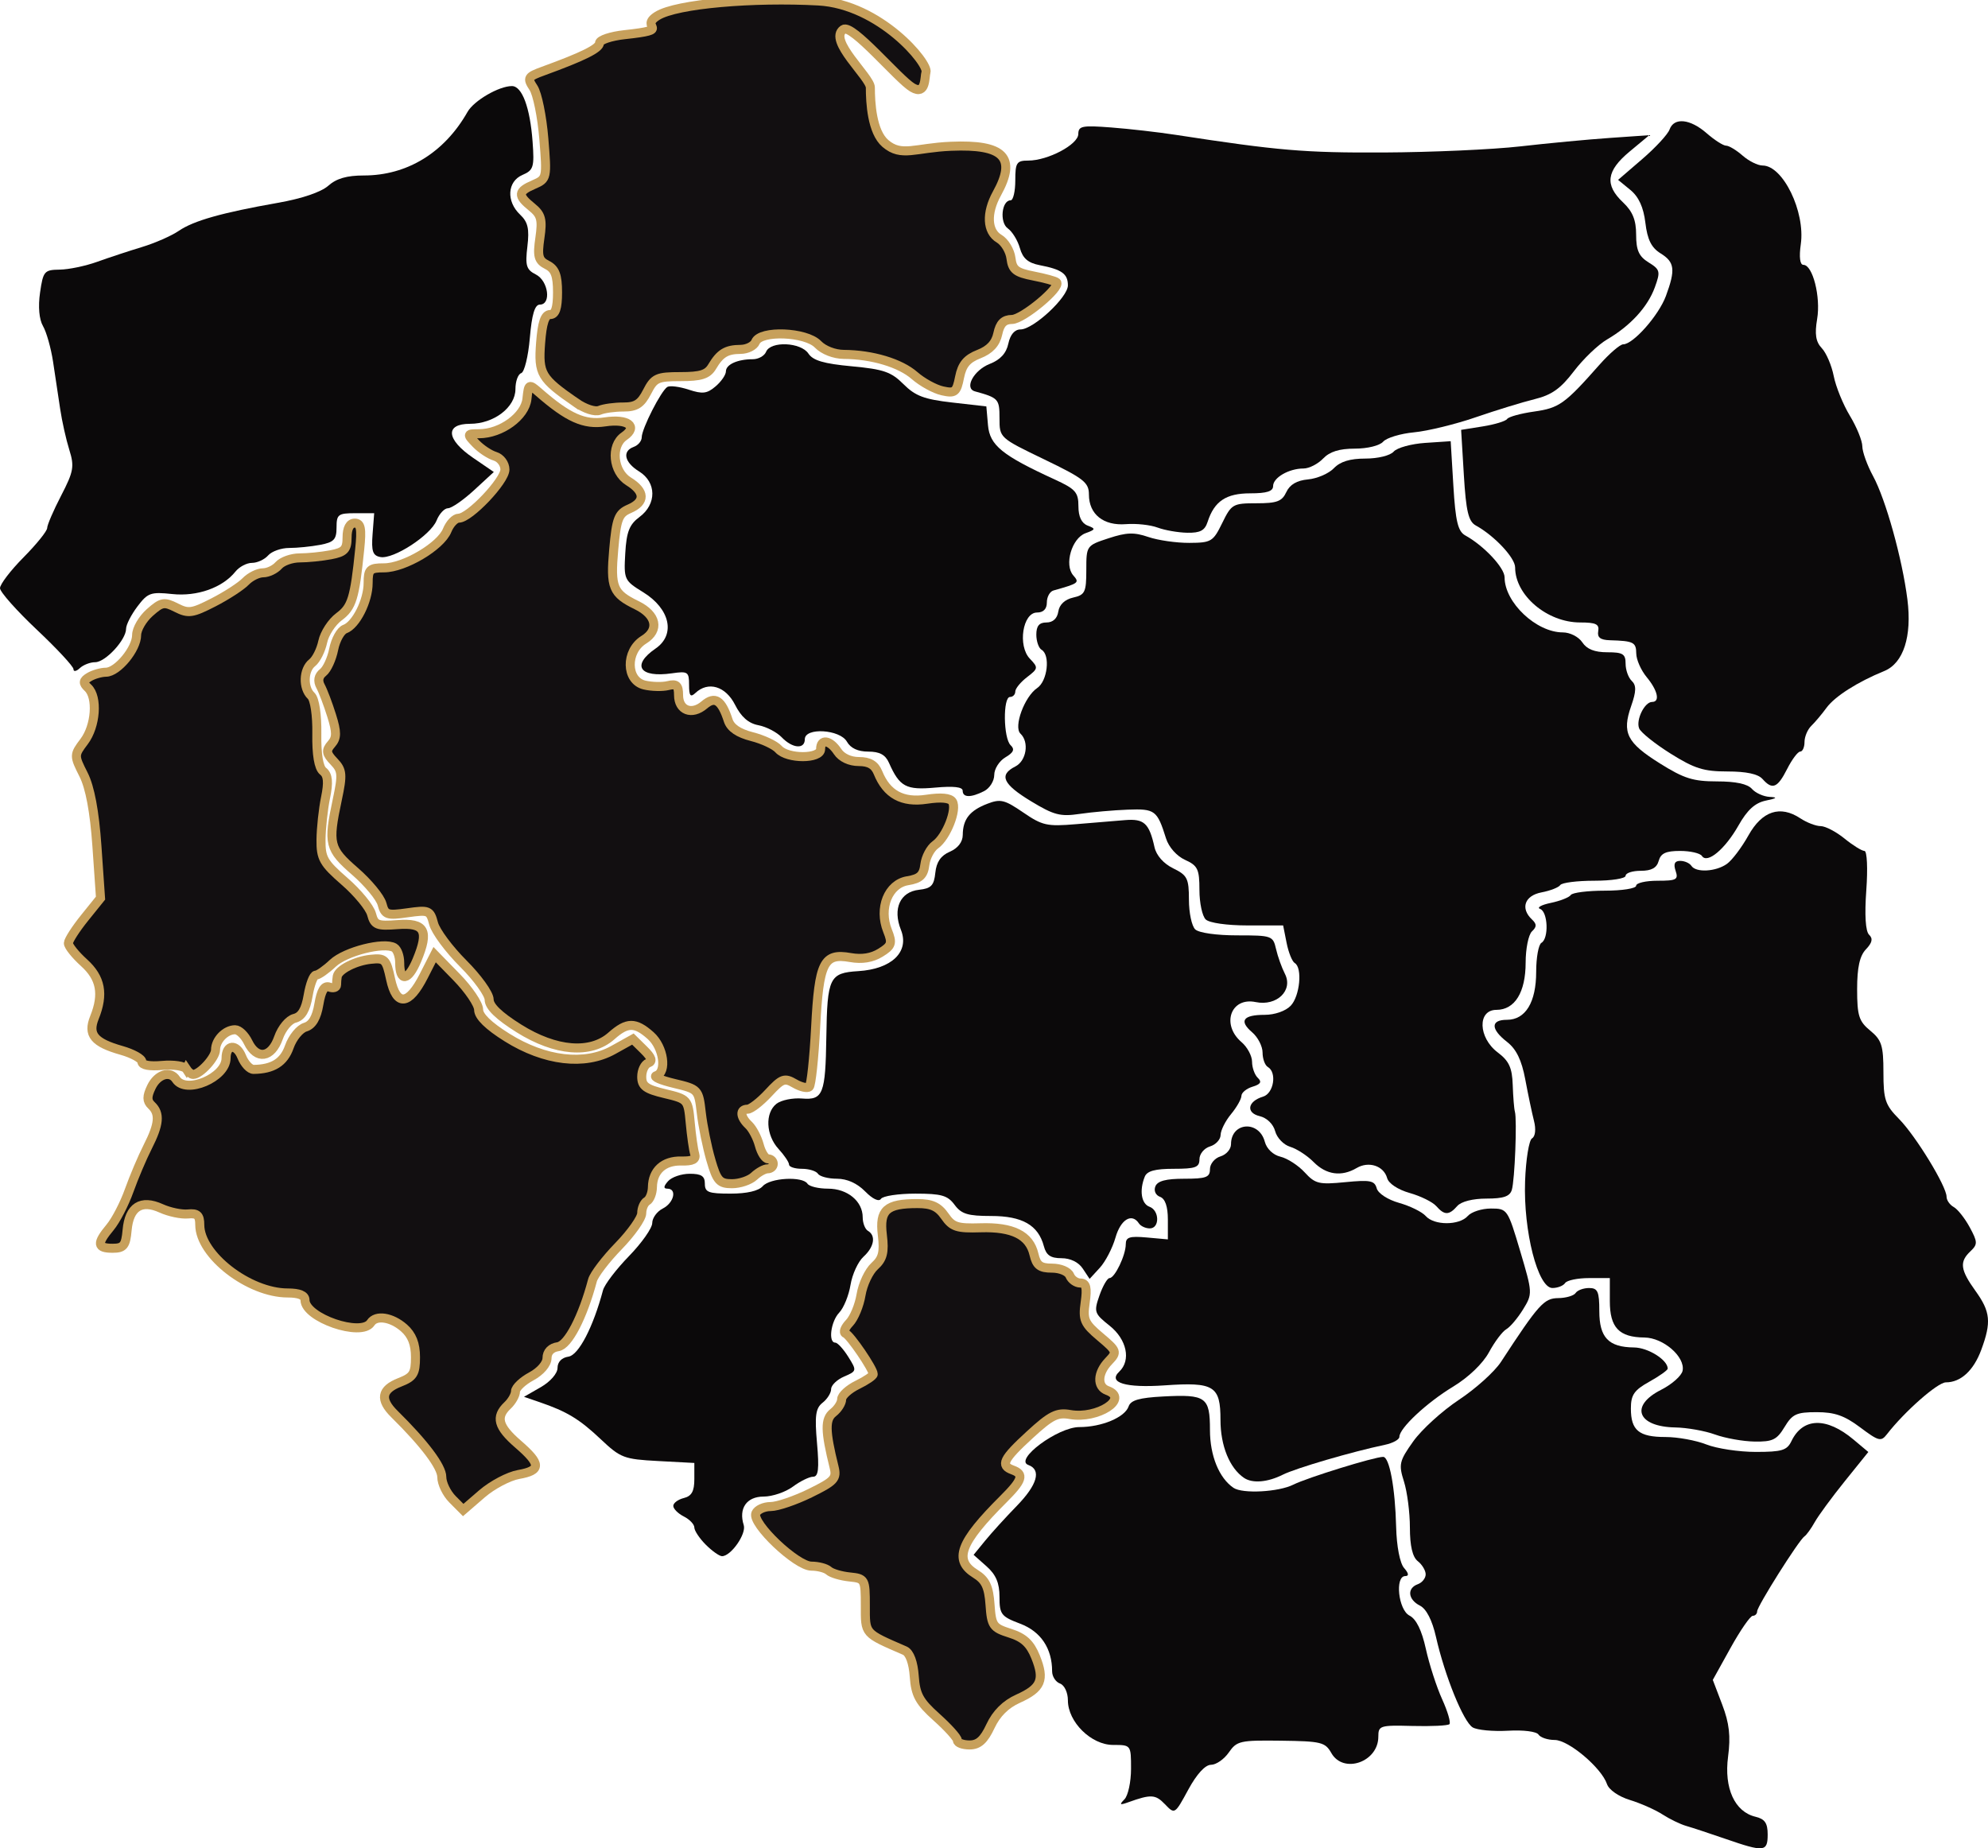
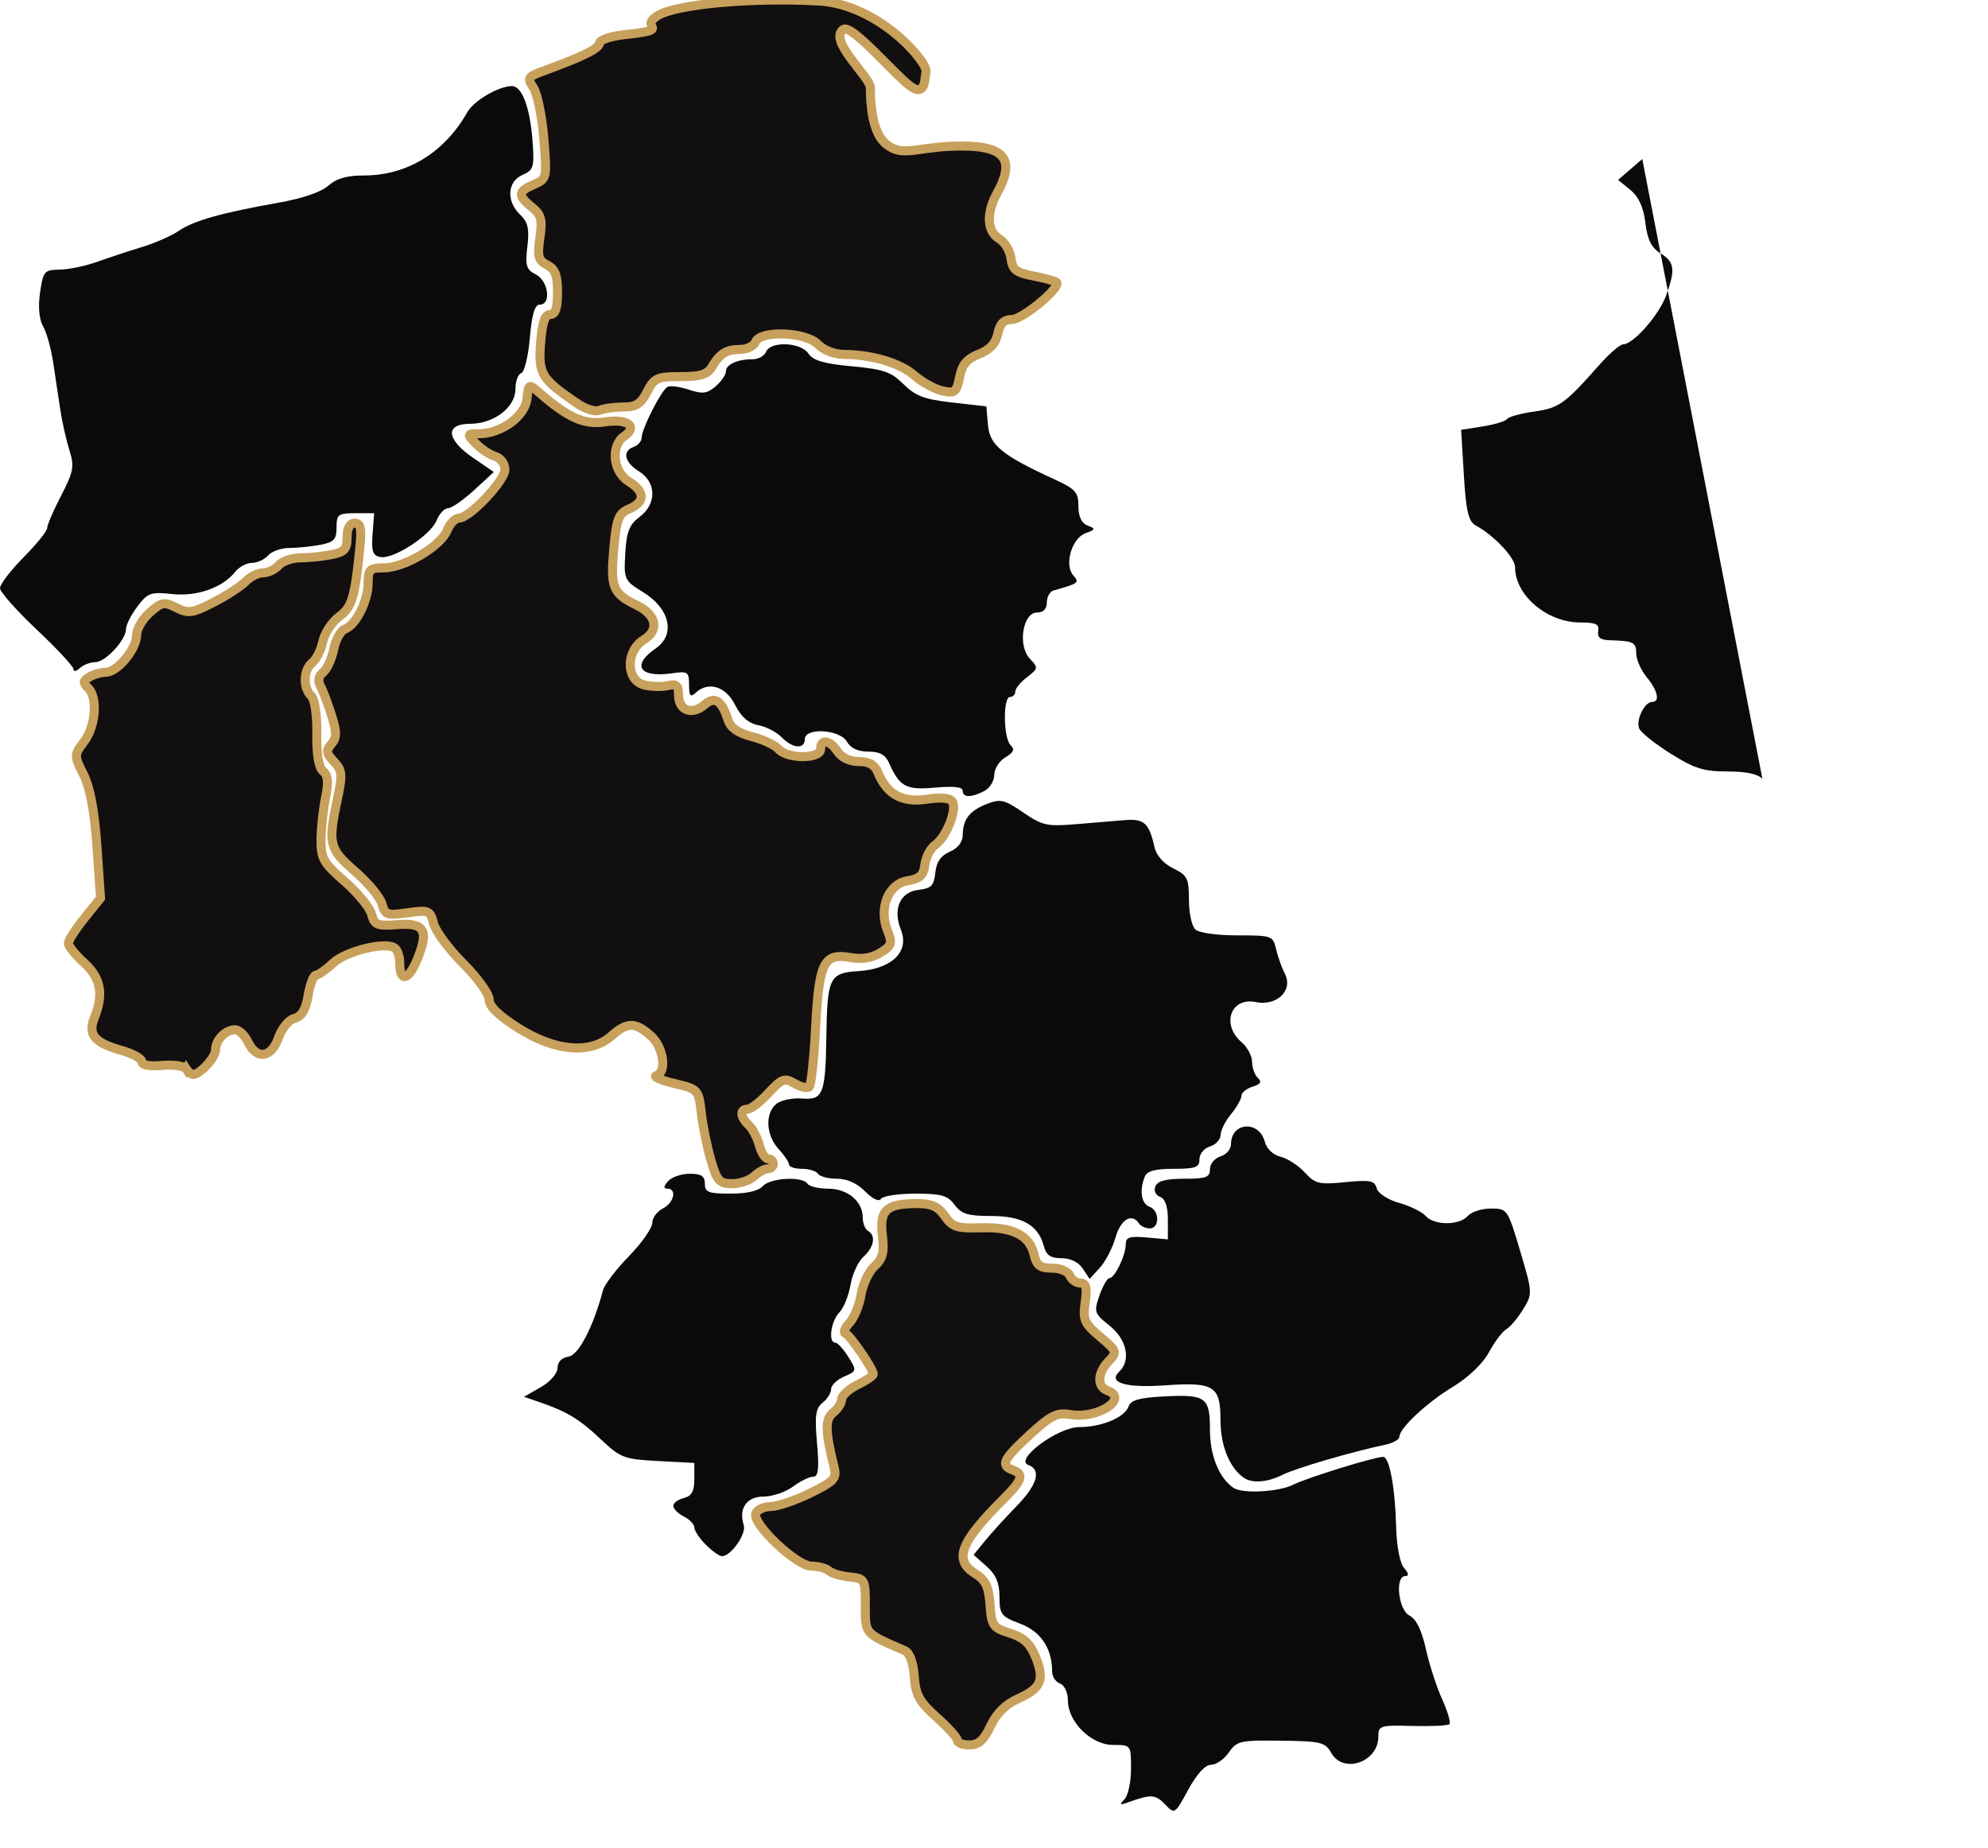
<svg xmlns="http://www.w3.org/2000/svg" xmlns:ns1="http://sodipodi.sourceforge.net/DTD/sodipodi-0.dtd" xmlns:ns2="http://www.inkscape.org/namespaces/inkscape" version="1.0" width="484" height="450" id="svg2" ns1:version="0.32" ns2:version="1.4.2 (f4327f4, 2025-05-13)" ns1:docname="POL_location_map.svg">
  <ns1:namedview ns2:window-height="1369" ns2:window-width="2560" ns2:pageshadow="2" ns2:pageopacity="0.0" borderopacity="1.0" bordercolor="#666666" pagecolor="#262626" id="base" ns2:zoom="2.2786249" ns2:cx="224.47749" ns2:cy="216.57799" ns2:window-x="-8" ns2:window-y="-8" ns2:current-layer="svg2" ns2:showpageshadow="2" ns2:pagecheckerboard="0" ns2:deskcolor="#d1d1d1" ns2:window-maximized="1" />
  <defs id="defs5" />
-   <path d="m 420.11,447.713 c -3.875,-1.34 -8.198,-2.765 -9.607,-3.167 -1.409,-0.402 -4.003,-1.661 -5.764,-2.798 -1.761,-1.137 -5.336,-2.72 -7.945,-3.518 -2.721,-0.833 -5.087,-2.476 -5.551,-3.856 -1.333,-3.966 -9.367,-10.748 -12.731,-10.748 -1.696,0 -3.471,-0.591 -3.943,-1.312 -0.493,-0.753 -3.663,-1.153 -7.441,-0.939 -3.62,0.205 -7.48,-0.157 -8.577,-0.804 -2.252,-1.328 -6.785,-12.496 -8.95,-22.048 -0.917,-4.048 -2.334,-6.812 -3.895,-7.6 -2.929,-1.48 -3.211,-4.248 -0.531,-5.219 1.057,-0.383 1.921,-1.463 1.921,-2.4 0,-0.937 -0.865,-2.381 -1.921,-3.209 -1.283,-1.005 -1.921,-3.721 -1.921,-8.17 0,-3.666 -0.651,-8.717 -1.447,-11.225 -1.328,-4.184 -1.142,-4.99 2.265,-9.777 2.041,-2.869 7.046,-7.425 11.122,-10.122 4.076,-2.698 8.677,-6.844 10.225,-9.214 9.182,-14.058 10.479,-15.503 13.947,-15.542 1.896,-0.021 3.803,-0.582 4.239,-1.247 0.435,-0.665 1.911,-1.209 3.278,-1.209 2.104,0 2.486,0.863 2.486,5.61 0,6.452 2.24,8.801 8.448,8.862 3.425,0.033 8.204,3.035 8.204,5.153 0,0.381 -2.018,1.816 -4.483,3.189 -3.698,2.06 -4.483,3.203 -4.483,6.528 0,5.322 1.958,6.933 8.426,6.933 2.943,0 7.421,0.816 9.95,1.814 2.529,0.998 7.939,1.814 12.022,1.814 6.372,0 7.602,-0.371 8.688,-2.622 2.781,-5.767 8.53,-5.913 15.118,-0.384 l 3.606,3.026 -5.722,7.102 c -3.147,3.906 -6.441,8.391 -7.321,9.966 -0.879,1.575 -2.006,3.136 -2.503,3.469 -1.362,0.911 -11.522,17.014 -11.522,18.262 0,0.597 -0.482,1.086 -1.072,1.086 -0.589,0 -3.019,3.511 -5.399,7.802 l -4.327,7.803 2.298,6.032 c 1.724,4.527 2.079,7.685 1.421,12.655 -1.014,7.664 1.613,13.43 6.666,14.627 2.28,0.54 2.974,1.547 2.974,4.309 0,4.253 -0.841,4.342 -10.248,1.089 z" style="fill:#0b090a;fill-opacity:1" id="path1364" />
  <path d="m 283.621,439.273 c -2.311,-2.411 -3.389,-2.47 -8.898,-0.492 -2.107,0.756 -2.277,0.63 -0.961,-0.709 0.881,-0.896 1.601,-4.241 1.601,-7.433 0,-5.798 -0.004,-5.804 -4.369,-5.804 -5.323,0 -11.002,-5.598 -11.002,-10.846 0,-1.912 -0.843,-3.711 -1.921,-4.101 -1.057,-0.383 -1.921,-1.72 -1.921,-2.972 0,-5.59 -2.757,-9.703 -7.775,-11.599 -4.633,-1.75 -5.035,-2.271 -5.035,-6.537 0,-3.362 -0.866,-5.404 -3.153,-7.432 l -3.153,-2.796 2.833,-3.471 c 1.558,-1.909 4.995,-5.687 7.636,-8.396 5.066,-5.194 6.102,-8.835 2.848,-10.014 -3.521,-1.275 7.184,-9.224 12.423,-9.224 5.445,0 11.087,-2.366 12.002,-5.034 0.52,-1.515 2.596,-2.112 8.424,-2.418 10.415,-0.548 11.378,0.142 11.378,8.16 0,6.253 2.219,11.704 5.735,14.087 2.203,1.493 10.963,1.025 14.563,-0.778 3.398,-1.702 19.756,-6.762 21.861,-6.762 1.538,0 2.933,7.516 3.17,17.075 0.116,4.69 0.915,8.822 1.93,9.976 1.136,1.292 1.237,1.97 0.294,1.97 -2.577,0 -1.692,8.251 1.032,9.627 1.631,0.824 2.982,3.574 3.976,8.096 0.828,3.766 2.613,9.287 3.967,12.267 1.353,2.981 2.151,5.711 1.773,6.069 -0.378,0.357 -4.428,0.552 -8.999,0.433 -7.93,-0.206 -8.311,-0.086 -8.311,2.62 0,6.176 -8.514,9.133 -11.44,3.972 -1.498,-2.642 -2.455,-2.877 -12.252,-3.003 -9.98,-0.128 -10.755,0.046 -12.712,2.866 -1.146,1.652 -3.097,3.003 -4.335,3.003 -1.41,0 -3.477,2.26 -5.533,6.049 -3.275,6.035 -3.288,6.043 -5.675,3.553 z" style="fill:#0b090a;fill-opacity:1" id="path1340" />
  <path d="m 233.091,423.727 c 0,-0.609 -2.278,-3.145 -5.062,-5.635 -4.214,-3.77 -5.126,-5.437 -5.444,-9.954 -0.237,-3.367 -1.111,-5.743 -2.303,-6.262 -9.921,-4.314 -9.607,-3.955 -9.607,-10.963 0,-6.425 -0.095,-6.597 -3.843,-6.982 -2.114,-0.217 -4.39,-0.898 -5.06,-1.512 -0.669,-0.614 -2.57,-1.116 -4.224,-1.116 -3.625,0 -14.542,-10.368 -13.533,-12.851 0.371,-0.912 2.001,-1.659 3.622,-1.659 1.621,0 5.929,-1.461 9.574,-3.246 5.921,-2.9 6.545,-3.576 5.857,-6.348 -2.192,-8.831 -2.238,-11.69 -0.212,-13.277 1.13,-0.885 2.054,-2.345 2.054,-3.244 0,-0.899 1.729,-2.479 3.843,-3.511 2.114,-1.032 3.843,-2.206 3.843,-2.609 0,-1.247 -5.591,-9.458 -6.749,-9.911 -0.601,-0.235 -0.169,-1.392 0.961,-2.571 1.13,-1.179 2.4,-4.251 2.822,-6.828 0.422,-2.576 1.904,-5.716 3.293,-6.976 2.005,-1.818 2.395,-3.385 1.893,-7.592 -0.73,-6.113 0.989,-7.65 8.554,-7.65 3.437,0 5.051,0.74 6.654,3.049 1.848,2.662 2.953,3.023 8.712,2.845 7.797,-0.241 11.906,1.805 12.991,6.466 0.629,2.703 1.487,3.36 4.386,3.36 2.022,0 3.928,0.796 4.341,1.814 0.406,0.998 1.565,1.814 2.577,1.814 1.4,0 1.679,1.13 1.168,4.725 -0.598,4.212 -0.204,5.119 3.63,8.353 4.127,3.481 4.211,3.722 2.074,5.951 -2.736,2.854 -2.88,6.204 -0.306,7.137 5.423,1.964 -2.419,7.018 -9.07,5.845 -3.166,-0.558 -4.673,0.199 -9.824,4.931 -6.486,5.959 -7.217,7.465 -4.163,8.571 2.84,1.029 2.383,2.476 -2.242,7.088 -10.629,10.599 -12.216,14.854 -6.791,18.209 2.442,1.51 3.222,3.168 3.523,7.484 0.358,5.138 0.714,5.648 4.858,6.959 3.353,1.061 4.915,2.512 6.24,5.8 2.241,5.558 1.379,7.601 -4.283,10.15 -3.006,1.353 -5.265,3.597 -6.691,6.649 -1.597,3.417 -2.916,4.606 -5.109,4.606 -1.626,0 -2.956,-0.498 -2.956,-1.107 z" style="fill:#120f11;fill-opacity:1;stroke-width:2.2;stroke-dasharray:none;stroke:#c7a05b;stroke-opacity:1" id="path1338" />
  <path d="m 171.829,376.085 c -1.532,-1.539 -2.785,-3.425 -2.785,-4.19 0,-0.765 -1.153,-1.973 -2.562,-2.685 -1.409,-0.712 -2.562,-1.87 -2.562,-2.574 0,-0.704 1.153,-1.564 2.562,-1.912 1.903,-0.47 2.562,-1.649 2.562,-4.587 v -3.955 l -8.831,-0.471 c -8.315,-0.444 -9.131,-0.754 -13.949,-5.302 -5.21,-4.918 -8.22,-6.741 -14.928,-9.042 l -3.763,-1.291 4.083,-2.344 c 2.34,-1.343 4.083,-3.348 4.083,-4.696 0,-1.451 1.019,-2.5 2.659,-2.739 2.472,-0.359 6.019,-7.178 8.411,-16.17 0.363,-1.365 3.209,-5.103 6.324,-8.305 3.115,-3.202 5.663,-6.827 5.663,-8.056 0,-1.228 1.153,-2.816 2.562,-3.527 2.728,-1.378 3.532,-4.837 1.124,-4.837 -0.993,0 -0.945,-0.561 0.157,-1.814 0.877,-0.998 3.253,-1.814 5.281,-1.814 2.832,0 3.686,0.56 3.686,2.418 0,2.088 0.854,2.418 6.248,2.418 3.991,0 6.824,-0.655 7.843,-1.814 1.788,-2.034 9.666,-2.471 10.888,-0.605 0.435,0.665 2.686,1.209 5.001,1.209 4.739,0 8.449,3.064 8.449,6.977 0,1.405 0.576,2.89 1.281,3.301 1.995,1.164 1.514,3.927 -1.099,6.301 -1.309,1.19 -2.726,4.271 -3.148,6.848 -0.422,2.576 -1.657,5.612 -2.744,6.746 -2.048,2.137 -2.736,7.312 -0.971,7.312 0.553,0 1.976,1.553 3.164,3.45 2.112,3.375 2.09,3.48 -1.005,4.811 -1.74,0.748 -3.164,2.122 -3.164,3.052 0,0.93 -0.937,2.426 -2.083,3.323 -1.695,1.328 -1.947,3.157 -1.355,9.822 0.558,6.286 0.338,8.19 -0.947,8.19 -0.921,0 -3.14,1.088 -4.931,2.418 -1.791,1.33 -5.001,2.418 -7.132,2.418 -4.127,0 -6.124,2.876 -4.829,6.953 0.678,2.135 -3.114,7.558 -5.285,7.558 -0.645,0 -2.426,-1.259 -3.958,-2.799 z" style="fill:#0b090a;fill-opacity:1;stroke:none;stroke-opacity:1;stroke-width:1.9;stroke-dasharray:none" id="path1336" />
-   <path d="m 110.166,365.024 c -1.434,-1.441 -2.607,-3.879 -2.607,-5.419 0,-2.511 -4.214,-8.116 -11.509,-15.311 -3.613,-3.563 -3.219,-5.981 1.262,-7.733 3.326,-1.301 3.843,-2.127 3.843,-6.146 0,-3.219 -0.86,-5.399 -2.803,-7.109 -3.002,-2.64 -6.793,-3.229 -8.085,-1.256 -2.307,3.524 -16.012,-1.204 -16.012,-5.524 0,-1.151 -1.411,-1.732 -4.212,-1.732 -9.443,0 -21.407,-9.272 -21.407,-16.59 0,-2.317 -0.603,-2.871 -2.882,-2.647 -1.585,0.156 -4.512,-0.455 -6.504,-1.36 -4.899,-2.223 -7.793,-0.376 -8.304,5.301 -0.34,3.768 -0.853,4.412 -3.523,4.412 -3.783,0 -3.919,-1.14 -0.607,-5.114 1.385,-1.662 3.467,-5.681 4.626,-8.93 1.16,-3.249 3.197,-8.051 4.527,-10.67 2.793,-5.498 3.028,-8.085 0.916,-10.079 -1.139,-1.075 -1.146,-2.157 -0.027,-4.474 1.498,-3.103 4.573,-4.047 6.013,-1.847 2.419,3.695 12.169,-0.442 12.169,-5.163 0,-3.359 2.509,-3.59 3.814,-0.351 0.686,1.703 1.982,3.088 2.88,3.079 4.715,-0.048 7.388,-1.735 8.703,-5.495 0.778,-2.226 2.531,-4.382 3.896,-4.79 1.689,-0.506 2.742,-2.283 3.298,-5.565 0.573,-3.385 1.337,-4.633 2.563,-4.189 0.961,0.348 1.747,0.106 1.747,-0.539 0,-0.644 0.077,-1.579 0.172,-2.078 0.316,-1.663 4.463,-3.768 8.183,-4.154 3.403,-0.353 3.761,0.008 4.797,4.83 1.441,6.709 4.419,6.433 8.072,-0.747 l 2.65,-5.21 5.356,5.485 c 2.946,3.017 5.356,6.58 5.356,7.918 0,1.601 2.355,3.909 6.887,6.75 9.23,5.785 18.945,6.929 25.908,3.051 l 4.766,-2.654 2.676,2.634 c 1.887,1.857 2.204,2.8 1.075,3.198 -0.881,0.31 -1.601,1.814 -1.601,3.343 0,2.275 1.022,3.022 5.64,4.119 5.56,1.322 5.647,1.422 6.168,7.097 0.291,3.166 0.779,6.572 1.085,7.57 0.41,1.337 -0.453,1.792 -3.286,1.73 -4.267,-0.093 -6.943,2.337 -7.005,6.361 -0.022,1.457 -0.617,2.986 -1.322,3.397 -0.705,0.411 -1.281,1.739 -1.281,2.952 0,1.212 -2.548,4.824 -5.663,8.027 -3.115,3.202 -5.96,6.94 -6.324,8.305 -2.392,8.992 -5.939,15.811 -8.411,16.17 -1.657,0.241 -2.659,1.288 -2.659,2.777 0,1.39 -1.605,3.253 -3.835,4.45 -2.109,1.133 -3.838,2.779 -3.843,3.658 -0.004,0.879 -0.873,2.414 -1.93,3.412 -2.97,2.804 -2.317,5.205 2.562,9.424 5.614,4.855 5.64,6.414 0.119,7.391 -2.4,0.425 -6.415,2.546 -8.921,4.713 l -4.557,3.94 z" style="fill:#120f11;fill-opacity:1;stroke:#c7a05b;stroke-opacity:1;stroke-width:2.2;stroke-dasharray:none" id="path1334" />
  <path d="m 302.874,359.82 c -3.52,-2.386 -5.735,-7.834 -5.735,-14.105 0,-8.31 -1.543,-9.267 -13.577,-8.426 -9.518,0.665 -13.909,-0.659 -11.071,-3.338 2.92,-2.757 1.849,-7.853 -2.351,-11.189 -3.726,-2.96 -3.861,-3.363 -2.463,-7.363 0.814,-2.327 1.919,-4.232 2.455,-4.232 1.279,0 3.949,-5.579 3.949,-8.251 0,-1.71 0.933,-2.007 5.124,-1.63 l 5.124,0.461 v -4.835 c 0,-3.157 -0.659,-5.073 -1.9,-5.523 -1.081,-0.392 -1.574,-1.49 -1.144,-2.548 0.538,-1.323 2.565,-1.86 7.024,-1.86 5.341,0 6.268,-0.346 6.268,-2.337 0,-1.285 1.153,-2.682 2.562,-3.105 1.409,-0.422 2.562,-1.753 2.562,-2.956 0,-5.401 6.822,-5.9 8.23,-0.602 0.457,1.72 2.024,3.213 3.817,3.638 1.673,0.396 4.319,2.107 5.88,3.802 2.583,2.805 3.471,3.02 9.889,2.394 6.078,-0.592 7.134,-0.386 7.655,1.496 0.346,1.25 2.686,2.771 5.472,3.559 2.677,0.757 5.583,2.19 6.457,3.185 2.052,2.334 8.189,2.331 10.243,-0.006 0.877,-0.998 3.414,-1.814 5.638,-1.814 3.983,0 4.089,0.155 7.119,10.351 3.028,10.192 3.039,10.411 0.704,14.208 -1.305,2.121 -3.142,4.294 -4.082,4.829 -0.941,0.534 -2.831,3.045 -4.201,5.58 -1.493,2.763 -4.993,6.124 -8.741,8.395 -6.435,3.898 -13.089,10.114 -13.089,12.228 0,0.658 -1.585,1.529 -3.523,1.935 -7.977,1.672 -21.679,5.683 -24.856,7.276 -3.715,1.863 -7.393,2.167 -9.439,0.78 z" style="fill:#0b090a;fill-opacity:1" id="path1332" />
-   <path d="m 417.549,349.258 c -2.466,-0.896 -6.818,-1.671 -9.671,-1.722 -9.238,-0.164 -11.172,-5.269 -3.47,-9.161 2.632,-1.33 4.988,-3.419 5.236,-4.642 0.684,-3.371 -4.686,-8.048 -9.291,-8.093 -6.183,-0.06 -8.423,-2.417 -8.423,-8.862 v -5.61 h -5.048 c -2.777,0 -5.404,0.544 -5.84,1.209 -0.435,0.665 -1.828,1.209 -3.094,1.209 -3.542,0 -7.083,-13.837 -6.651,-25.987 0.189,-5.314 0.953,-10.018 1.697,-10.452 0.795,-0.464 0.99,-2.214 0.473,-4.244 -0.484,-1.9 -1.441,-6.447 -2.125,-10.105 -0.877,-4.686 -2.182,-7.379 -4.418,-9.115 -4.039,-3.136 -4.058,-5.396 -0.044,-5.396 4.52,0 7.118,-4.265 7.118,-11.685 0,-3.471 0.576,-6.647 1.281,-7.058 1.835,-1.071 1.584,-7.546 -0.32,-8.251 -0.881,-0.326 0.284,-0.986 2.589,-1.466 2.304,-0.481 4.5,-1.348 4.879,-1.927 0.379,-0.579 4.114,-1.053 8.3,-1.053 4.219,0 7.61,-0.539 7.61,-1.209 0,-0.665 2.345,-1.209 5.21,-1.209 4.627,0 5.119,-0.271 4.397,-2.418 -0.568,-1.689 -0.23,-2.418 1.119,-2.418 1.063,0 2.288,0.544 2.724,1.209 1.117,1.707 5.985,1.433 8.666,-0.487 1.244,-0.891 3.592,-4.002 5.218,-6.915 3.334,-5.969 7.727,-7.416 12.645,-4.165 1.574,1.041 3.797,1.893 4.94,1.893 1.143,0 3.752,1.36 5.8,3.022 2.047,1.662 4.237,3.022 4.866,3.023 0.633,8e-4 0.834,4.268 0.45,9.556 -0.44,6.066 -0.191,10.029 0.683,10.854 0.982,0.927 0.761,1.942 -0.77,3.54 -1.521,1.587 -2.147,4.418 -2.147,9.71 0,6.461 0.433,7.825 3.202,10.099 2.774,2.277 3.202,3.635 3.202,10.142 0,6.656 0.433,7.951 3.788,11.342 4.059,4.102 11.583,16.412 11.583,18.952 0,0.846 0.787,1.974 1.748,2.506 0.961,0.532 2.714,2.752 3.896,4.933 1.935,3.573 1.952,4.151 0.174,5.83 -2.73,2.577 -2.486,4.5 1.228,9.666 3.643,5.067 3.891,7.586 1.413,14.307 -1.871,5.075 -4.992,7.948 -8.632,7.948 -1.994,0 -10.075,7.116 -14.353,12.639 -1.429,1.844 -2.009,1.695 -6.506,-1.679 -3.823,-2.868 -6.213,-3.704 -10.585,-3.704 -4.933,0 -5.924,0.458 -7.83,3.62 -1.872,3.105 -2.911,3.608 -7.306,3.536 -2.818,-0.046 -7.141,-0.818 -9.607,-1.714 z" style="fill:#0b090a;fill-opacity:1" id="path1330" />
  <path d="m 263.604,308.85 c -1.03,-1.557 -3.007,-2.519 -5.177,-2.519 -2.648,0 -3.702,-0.721 -4.29,-2.934 -1.361,-5.119 -5.247,-7.344 -12.828,-7.344 -5.687,0 -7.236,-0.473 -8.904,-2.721 -1.705,-2.297 -3.193,-2.721 -9.557,-2.721 -4.146,0 -7.911,0.571 -8.368,1.269 -0.503,0.769 -2.024,0.053 -3.857,-1.814 -1.943,-1.979 -4.397,-3.083 -6.855,-3.083 -2.106,0 -4.185,-0.544 -4.62,-1.209 -0.435,-0.665 -2.199,-1.209 -3.918,-1.209 -1.72,0 -3.127,-0.461 -3.127,-1.024 0,-0.563 -1.153,-2.279 -2.562,-3.813 -3.088,-3.361 -3.333,-8.774 -0.497,-10.995 1.136,-0.89 3.941,-1.465 6.234,-1.279 5.097,0.415 5.695,-1.098 5.902,-14.934 0.218,-14.535 0.757,-15.648 7.784,-16.082 8.153,-0.503 12.508,-4.724 10.375,-10.056 -2.054,-5.137 -0.196,-9.251 4.401,-9.749 2.971,-0.322 3.656,-1.037 3.977,-4.154 0.27,-2.614 1.346,-4.177 3.523,-5.113 1.973,-0.849 3.142,-2.365 3.154,-4.095 0.027,-3.807 1.693,-5.925 5.949,-7.568 3.235,-1.249 4.205,-1.016 8.762,2.1 4.667,3.192 5.809,3.447 12.81,2.861 4.227,-0.354 9.632,-0.802 12.011,-0.996 4.616,-0.377 5.851,0.76 7.146,6.578 0.452,2.031 2.208,4.022 4.56,5.17 3.435,1.677 3.824,2.455 3.824,7.64 0,3.175 0.692,6.426 1.537,7.224 0.893,0.843 5.175,1.451 10.223,1.451 8.436,0 8.708,0.096 9.451,3.325 0.42,1.829 1.391,4.544 2.156,6.034 2.072,4.035 -1.975,7.947 -7.117,6.881 -6.071,-1.259 -8.447,5.48 -3.44,9.757 1.409,1.204 2.562,3.356 2.562,4.782 0,1.427 0.634,3.193 1.41,3.925 1.026,0.968 0.677,1.551 -1.281,2.137 -1.48,0.443 -2.704,1.45 -2.719,2.236 -0.016,0.787 -1.156,2.79 -2.533,4.453 -1.378,1.663 -2.518,3.939 -2.533,5.058 -0.016,1.119 -1.181,2.38 -2.59,2.802 -1.409,0.422 -2.562,1.819 -2.562,3.105 0,1.991 -0.927,2.337 -6.268,2.337 -4.534,0 -6.483,0.529 -7.045,1.913 -1.355,3.333 -0.844,6.604 1.144,7.324 2.457,0.89 2.52,5.274 0.076,5.274 -1.015,0 -2.202,-0.544 -2.638,-1.209 -1.721,-2.629 -4.448,-0.988 -5.71,3.437 -0.729,2.556 -2.446,5.866 -3.815,7.356 l -2.489,2.71 z" style="fill:#0b090a;fill-opacity:1" id="path1328" />
-   <path d="m 349.663,293.64 c -0.874,-0.995 -3.78,-2.428 -6.457,-3.185 -2.862,-0.81 -5.124,-2.304 -5.491,-3.627 -0.827,-2.987 -4.475,-4.192 -7.424,-2.454 -3.694,2.178 -7.395,1.664 -10.477,-1.455 -1.552,-1.57 -4.117,-3.239 -5.7,-3.708 -1.584,-0.469 -3.232,-2.182 -3.664,-3.806 -0.46,-1.73 -2.018,-3.245 -3.761,-3.658 -3.429,-0.813 -2.947,-3.624 0.815,-4.751 2.606,-0.781 3.43,-5.897 1.163,-7.22 -0.705,-0.411 -1.281,-1.991 -1.281,-3.512 0,-1.52 -1.139,-3.738 -2.532,-4.927 -3.27,-2.794 -2.221,-4.258 3.049,-4.258 2.451,0 5.095,-0.924 6.329,-2.211 2.244,-2.341 2.901,-9.283 0.984,-10.401 -0.625,-0.364 -1.515,-2.573 -1.979,-4.908 l -0.844,-4.246 h -8.652 c -5.022,0 -9.297,-0.609 -10.19,-1.451 -0.845,-0.798 -1.537,-4.033 -1.537,-7.189 0,-5.056 -0.416,-5.926 -3.493,-7.319 -2.026,-0.917 -3.972,-3.103 -4.633,-5.205 -2.167,-6.887 -2.67,-7.267 -9.317,-7.024 -3.44,0.126 -8.704,0.591 -11.697,1.034 -4.735,0.7 -6.276,0.3 -11.849,-3.075 -6.885,-4.171 -7.904,-6.414 -3.844,-8.465 2.715,-1.372 3.438,-5.945 1.264,-7.997 -1.737,-1.639 0.972,-9.021 4.079,-11.117 2.505,-1.69 3.229,-8.038 1.061,-9.303 -0.705,-0.411 -1.281,-2.076 -1.281,-3.699 0,-2.11 0.705,-2.952 2.473,-2.952 1.573,0 2.622,-0.972 2.882,-2.671 0.258,-1.683 1.594,-2.937 3.612,-3.391 2.881,-0.648 3.202,-1.32 3.202,-6.69 0,-5.932 0.035,-5.982 5.411,-7.746 4.398,-1.443 6.214,-1.502 9.698,-0.312 2.358,0.805 6.84,1.449 9.961,1.432 5.354,-0.029 5.806,-0.302 8.021,-4.837 2.247,-4.601 2.602,-4.806 8.343,-4.806 4.989,0 6.208,-0.457 7.26,-2.721 0.854,-1.837 2.573,-2.841 5.293,-3.09 2.216,-0.203 5.043,-1.428 6.283,-2.721 1.555,-1.622 3.932,-2.351 7.663,-2.351 3.085,0 6.051,-0.731 6.904,-1.701 0.822,-0.935 4.28,-1.888 7.685,-2.116 l 6.189,-0.415 0.654,10.856 c 0.521,8.649 1.111,11.107 2.903,12.092 4.525,2.488 9.568,7.868 9.568,10.208 0,6.114 7.711,13.399 14.182,13.399 1.748,0 3.843,1.07 4.735,2.418 1.104,1.668 2.987,2.418 6.072,2.418 3.813,0 4.472,0.41 4.472,2.781 0,1.53 0.674,3.418 1.499,4.196 1.144,1.08 1.11,2.526 -0.145,6.115 -2.276,6.511 -1.074,8.913 6.989,13.967 5.867,3.678 8.098,4.381 13.897,4.381 4.578,0 7.446,0.612 8.503,1.814 0.877,0.998 2.821,1.878 4.32,1.957 2.038,0.107 1.803,0.336 -0.931,0.907 -2.615,0.546 -4.506,2.265 -6.639,6.034 -3.282,5.8 -7.615,9.418 -8.91,7.439 -0.44,-0.672 -2.838,-1.222 -5.328,-1.222 -3.45,0 -4.687,0.575 -5.198,2.418 -0.475,1.713 -1.747,2.418 -4.363,2.418 -2.031,0 -3.693,0.544 -3.693,1.209 0,0.67 -3.391,1.209 -7.61,1.209 -4.186,0 -7.92,0.474 -8.3,1.053 -0.379,0.579 -2.431,1.382 -4.559,1.784 -4.111,0.776 -5.209,3.88 -2.332,6.595 1.196,1.129 1.196,1.774 0,2.902 -0.845,0.798 -1.537,4.214 -1.537,7.591 0,7.245 -2.639,11.515 -7.118,11.515 -4.662,0 -4.445,6.779 0.333,10.375 2.742,2.064 3.5,3.71 3.64,7.905 0.098,2.914 0.335,5.843 0.528,6.508 0.552,1.909 -0.029,16.703 -0.749,19.045 -0.489,1.593 -2.014,2.116 -6.171,2.116 -3.345,0 -6.15,0.715 -7.116,1.814 -2.007,2.283 -3.116,2.284 -5.119,0.006 z" style="fill:#0b090a;fill-opacity:1" id="path1326" />
  <path d="m 173.075,282.449 c -0.921,-3.159 -1.973,-8.334 -2.337,-11.5 -0.655,-5.692 -0.728,-5.772 -6.589,-7.165 -3.26,-0.775 -5.221,-1.631 -4.359,-1.902 2.649,-0.834 1.774,-6.943 -1.396,-9.755 -3.753,-3.328 -5.71,-3.31 -9.545,0.091 -5.047,4.476 -13.554,3.786 -22.507,-1.826 -4.892,-3.066 -7.254,-5.354 -7.254,-7.025 0,-1.363 -2.837,-5.31 -6.304,-8.771 -3.467,-3.461 -6.714,-7.833 -7.214,-9.715 -0.865,-3.255 -1.176,-3.384 -6.352,-2.652 -4.989,0.706 -5.507,0.529 -6.214,-2.132 -0.424,-1.597 -3.375,-5.168 -6.558,-7.937 -6.332,-5.51 -6.624,-6.69 -4.324,-17.498 1.295,-6.089 1.202,-7.142 -0.817,-9.248 -1.887,-1.969 -1.996,-2.7 -0.63,-4.253 1.331,-1.514 1.341,-2.858 0.052,-6.976 -0.878,-2.805 -2.092,-6.006 -2.696,-7.113 -0.717,-1.313 -0.497,-2.484 0.631,-3.368 0.952,-0.745 2.11,-3.269 2.575,-5.608 0.465,-2.339 1.699,-4.562 2.743,-4.94 2.682,-0.971 5.646,-6.861 5.646,-11.217 0,-3.297 0.41,-3.688 3.868,-3.688 4.952,0 13.809,-5.254 15.364,-9.114 0.66,-1.638 1.934,-2.979 2.832,-2.979 2.606,-0.002 11.24,-9.103 11.24,-11.848 0,-1.377 -1.074,-2.82 -2.393,-3.215 -1.316,-0.394 -3.423,-1.791 -4.682,-3.105 -2.219,-2.314 -2.194,-2.388 0.792,-2.392 5.365,-0.008 11.185,-4.246 11.641,-8.476 0.4,-3.713 0.451,-3.74 2.969,-1.546 7.07,6.16 10.98,7.903 16.022,7.142 5.545,-0.837 8.138,1.109 4.669,3.503 -3.339,2.305 -2.714,8.63 1.085,10.98 4.023,2.488 4.089,5.001 0.175,6.684 -2.644,1.137 -3.124,2.39 -3.79,9.887 -0.824,9.275 -0.22,10.738 5.6,13.58 4.819,2.352 5.571,6.025 1.722,8.406 -4.484,2.773 -4.382,9.948 0.156,11.023 1.773,0.42 4.367,0.481 5.764,0.136 2.021,-0.499 2.541,-0.024 2.541,2.32 0,3.741 3.239,4.972 6.269,2.383 2.599,-2.22 4.211,-1.172 5.821,3.787 0.587,1.808 2.486,3.103 5.772,3.939 2.694,0.685 5.612,2.057 6.484,3.05 2.14,2.434 10.24,2.427 10.24,-0.009 0,-2.575 2.254,-2.246 4.14,0.605 0.978,1.478 2.987,2.418 5.166,2.418 2.518,0 3.89,0.8 4.669,2.721 2.137,5.275 5.935,7.35 11.825,6.461 3.509,-0.53 5.684,-0.332 6.276,0.572 1.214,1.854 -1.442,8.614 -4.132,10.514 -1.187,0.839 -2.34,3.013 -2.562,4.831 -0.318,2.599 -1.216,3.438 -4.2,3.921 -4.707,0.762 -7.085,6.683 -4.89,12.173 1.215,3.039 1.016,3.657 -1.729,5.354 -2.078,1.285 -4.493,1.673 -7.314,1.173 -6.495,-1.15 -7.638,1.144 -8.46,16.98 -0.391,7.536 -1.087,14.056 -1.547,14.489 -0.46,0.432 -2.065,0.068 -3.567,-0.809 -2.464,-1.439 -3.088,-1.211 -6.378,2.335 -2.006,2.161 -4.292,3.93 -5.08,3.93 -1.94,0 -1.807,1.893 0.273,3.856 0.938,0.885 2.102,3.101 2.586,4.923 0.485,1.822 1.446,3.313 2.137,3.313 0.691,0 1.257,0.544 1.257,1.209 0,0.665 -0.618,1.209 -1.372,1.209 -0.755,0 -2.237,0.816 -3.294,1.814 -1.057,0.998 -3.478,1.814 -5.382,1.814 -3.039,0 -3.664,-0.699 -5.135,-5.744 z" style="fill:#120f11;fill-opacity:1;stroke-width:2.2;stroke-dasharray:none;stroke:#c7a05b;stroke-opacity:1" id="path1324" />
  <path d="m 45.358,260.268 c -0.477,-0.728 -3.103,-1.121 -5.84,-0.875 -3.095,0.279 -4.974,-0.063 -4.974,-0.904 0,-0.744 -2.237,-1.985 -4.972,-2.758 -6.632,-1.876 -8.252,-3.838 -6.584,-7.977 2.306,-5.726 1.559,-9.668 -2.534,-13.37 -2.114,-1.912 -3.827,-4.054 -3.807,-4.761 0.02,-0.707 1.789,-3.462 3.931,-6.122 l 3.896,-4.837 -0.881,-12.697 c -0.583,-8.401 -1.685,-14.285 -3.257,-17.392 -2.329,-4.604 -2.327,-4.76 0.152,-8.047 2.842,-3.768 3.346,-10.791 0.937,-13.065 -1.267,-1.196 -1.201,-1.734 0.32,-2.642 1.051,-0.627 2.878,-1.149 4.059,-1.159 2.808,-0.024 7.458,-5.661 7.458,-9.04 0,-1.457 1.439,-3.925 3.198,-5.485 2.899,-2.571 3.504,-2.681 6.476,-1.18 2.94,1.485 3.874,1.351 9.05,-1.305 3.175,-1.629 6.69,-3.913 7.813,-5.077 1.123,-1.164 3.034,-2.116 4.248,-2.116 1.214,0 2.924,-0.816 3.801,-1.814 0.877,-0.998 3.181,-1.814 5.121,-1.814 1.939,0 5.327,-0.34 7.529,-0.756 3.369,-0.636 4.003,-1.306 4.003,-4.232 0,-2.234 0.665,-3.477 1.861,-3.477 1.474,0 1.726,1.322 1.212,6.348 -1.221,11.953 -1.879,14.097 -5.048,16.45 -1.738,1.291 -3.516,4.023 -3.95,6.071 -0.434,2.048 -1.584,4.348 -2.556,5.109 -2.161,1.693 -2.306,6.142 -0.264,8.07 0.871,0.822 1.451,4.71 1.378,9.239 -0.081,5.034 0.462,8.28 1.525,9.112 1.198,0.938 1.362,2.699 0.599,6.421 -0.578,2.82 -1.076,7.429 -1.107,10.242 -0.05,4.544 0.589,5.675 5.73,10.149 3.182,2.769 6.14,6.366 6.573,7.994 0.707,2.658 1.35,2.917 6.317,2.544 6.68,-0.501 7.735,1.429 4.729,8.652 -2.114,5.08 -4.19,5.385 -4.19,0.614 0,-1.584 -0.598,-3.229 -1.328,-3.655 -2.515,-1.467 -11.897,0.914 -14.948,3.794 -1.68,1.586 -3.532,2.884 -4.114,2.884 -0.582,0 -1.437,2.232 -1.899,4.959 -0.589,3.476 -1.579,5.141 -3.311,5.569 -1.382,0.341 -3.104,2.42 -3.906,4.715 -1.725,4.933 -5.297,5.455 -7.408,1.082 -0.803,-1.663 -2.221,-3.023 -3.152,-3.023 -2.333,0 -4.767,2.497 -4.767,4.891 0,1.874 -3.759,5.992 -5.469,5.992 -0.431,0 -1.174,-0.595 -1.65,-1.323 z" style="fill:#120f11;fill-opacity:1;stroke-width:2.2;stroke-dasharray:none;stroke:#c7a05b;stroke-opacity:1" id="path1322" />
  <path d="m 234.372,192.511 c 0,-0.915 -2.203,-1.163 -6.7,-0.755 -7.098,0.644 -8.652,-0.192 -11.245,-6.044 -0.869,-1.961 -2.275,-2.721 -5.035,-2.721 -2.518,0 -4.299,-0.828 -5.201,-2.418 -1.707,-3.012 -10.248,-3.515 -10.248,-0.605 0,2.517 -3.01,2.268 -5.631,-0.466 -1.202,-1.254 -3.76,-2.577 -5.684,-2.94 -2.403,-0.454 -4.181,-2.011 -5.678,-4.976 -2.293,-4.54 -6.54,-5.8 -9.651,-2.864 -1.196,1.129 -1.537,0.69 -1.537,-1.972 0,-3.179 -0.297,-3.38 -4.163,-2.822 -7.904,1.141 -9.937,-1.942 -3.982,-6.037 4.918,-3.382 3.525,-9.674 -3.034,-13.707 -4.604,-2.831 -4.724,-3.091 -4.356,-9.467 0.302,-5.244 0.997,-7.016 3.474,-8.855 4.203,-3.121 4.152,-8.447 -0.107,-11.081 -3.594,-2.223 -4.175,-4.942 -1.281,-5.99 1.057,-0.383 1.921,-1.427 1.921,-2.321 0,-2.078 4.742,-11.387 6.248,-12.266 0.629,-0.367 2.965,-0.068 5.192,0.665 3.383,1.113 4.46,0.981 6.552,-0.806 1.377,-1.176 2.503,-2.812 2.503,-3.636 0,-1.687 2.822,-2.965 6.55,-2.965 1.374,0 2.829,-0.816 3.235,-1.814 1.08,-2.657 8.464,-2.342 10.304,0.439 1.12,1.693 3.745,2.463 10.564,3.097 7.743,0.72 9.589,1.359 12.588,4.355 2.873,2.87 5.033,3.684 11.84,4.461 l 8.326,0.95 0.4,4.567 c 0.429,4.902 3.428,7.342 16.257,13.225 5.04,2.311 5.76,3.125 5.76,6.504 0,2.546 0.764,4.153 2.242,4.717 2.014,0.768 1.961,0.958 -0.52,1.862 -3.352,1.222 -5.228,7.708 -2.972,10.274 1.56,1.775 1.359,1.927 -4.835,3.67 -0.881,0.248 -1.601,1.556 -1.601,2.907 0,1.593 -0.842,2.456 -2.394,2.456 -3.495,0 -4.751,8.106 -1.742,11.245 2.08,2.17 2.046,2.399 -0.679,4.482 -1.579,1.207 -2.871,2.788 -2.871,3.512 0,0.725 -0.576,1.318 -1.281,1.318 -1.755,0 -1.626,10.074 0.151,11.751 1.055,0.996 0.718,1.772 -1.281,2.951 -1.492,0.88 -2.713,2.81 -2.713,4.289 0,1.479 -1.115,3.253 -2.478,3.941 -3.229,1.631 -5.208,1.589 -5.208,-0.111 z" style="fill:#0b090a;fill-opacity:1" id="path1320" />
-   <path d="m 429.077,189.642 c -1.057,-1.202 -3.925,-1.814 -8.503,-1.814 -5.789,0 -8.031,-0.704 -13.843,-4.347 -3.814,-2.391 -7.262,-5.151 -7.661,-6.134 -0.835,-2.053 1.314,-6.449 3.152,-6.449 1.987,0 1.377,-2.784 -1.326,-6.046 -1.378,-1.663 -2.518,-4.247 -2.533,-5.744 -0.029,-2.749 -0.643,-3.057 -6.433,-3.23 -2.311,-0.069 -3.098,-0.684 -2.826,-2.212 0.303,-1.701 -0.562,-2.116 -4.404,-2.116 -8.036,0 -15.827,-6.596 -15.827,-13.399 0,-2.34 -5.043,-7.72 -9.568,-10.208 -1.795,-0.987 -2.383,-3.458 -2.914,-12.261 l -0.666,-11.025 5.287,-0.843 c 2.908,-0.464 5.571,-1.277 5.918,-1.808 0.347,-0.53 3.305,-1.343 6.572,-1.805 6.09,-0.862 7.473,-1.85 15.838,-11.323 2.45,-2.774 5.08,-5.044 5.845,-5.044 2.428,0 8.659,-7.053 10.4,-11.774 2.369,-6.423 2.14,-8.244 -1.309,-10.376 -2.224,-1.376 -3.202,-3.344 -3.69,-7.429 -0.452,-3.786 -1.618,-6.339 -3.656,-8.008 l -2.992,-2.45 5.89,-5.073 c 3.24,-2.79 6.228,-6.025 6.642,-7.189 1.07,-3.012 5.009,-2.617 9.037,0.907 1.9,1.663 4.026,3.023 4.724,3.023 0.698,0 2.506,1.088 4.018,2.418 1.512,1.33 3.705,2.418 4.872,2.418 4.959,0 10.424,11.251 9.302,19.15 -0.447,3.149 -0.21,5.034 0.635,5.034 2.266,0 4.251,7.818 3.344,13.17 -0.629,3.715 -0.334,5.575 1.13,7.115 1.09,1.147 2.398,4.202 2.907,6.789 0.509,2.587 2.28,6.94 3.936,9.674 1.656,2.733 3.018,6.079 3.026,7.435 0.008,1.356 1.187,4.621 2.618,7.255 3.081,5.671 7.095,20.083 8.354,30.001 1.147,9.034 -0.956,15.541 -5.641,17.456 -6.513,2.662 -12.014,6.164 -14.049,8.946 -1.128,1.541 -2.794,3.521 -3.704,4.4 -0.909,0.879 -1.654,2.647 -1.654,3.93 0,1.283 -0.47,2.332 -1.044,2.332 -0.574,0 -2.006,1.905 -3.182,4.232 -2.348,4.648 -3.615,5.157 -6.022,2.418 z" style="fill:#0b090a;fill-opacity:1" id="path1318" />
+   <path d="m 429.077,189.642 c -1.057,-1.202 -3.925,-1.814 -8.503,-1.814 -5.789,0 -8.031,-0.704 -13.843,-4.347 -3.814,-2.391 -7.262,-5.151 -7.661,-6.134 -0.835,-2.053 1.314,-6.449 3.152,-6.449 1.987,0 1.377,-2.784 -1.326,-6.046 -1.378,-1.663 -2.518,-4.247 -2.533,-5.744 -0.029,-2.749 -0.643,-3.057 -6.433,-3.23 -2.311,-0.069 -3.098,-0.684 -2.826,-2.212 0.303,-1.701 -0.562,-2.116 -4.404,-2.116 -8.036,0 -15.827,-6.596 -15.827,-13.399 0,-2.34 -5.043,-7.72 -9.568,-10.208 -1.795,-0.987 -2.383,-3.458 -2.914,-12.261 l -0.666,-11.025 5.287,-0.843 c 2.908,-0.464 5.571,-1.277 5.918,-1.808 0.347,-0.53 3.305,-1.343 6.572,-1.805 6.09,-0.862 7.473,-1.85 15.838,-11.323 2.45,-2.774 5.08,-5.044 5.845,-5.044 2.428,0 8.659,-7.053 10.4,-11.774 2.369,-6.423 2.14,-8.244 -1.309,-10.376 -2.224,-1.376 -3.202,-3.344 -3.69,-7.429 -0.452,-3.786 -1.618,-6.339 -3.656,-8.008 l -2.992,-2.45 5.89,-5.073 z" style="fill:#0b090a;fill-opacity:1" id="path1318" />
  <path d="m 17.891,162.925 c 0,-0.661 -4.016,-4.987 -8.925,-9.613 C 4.058,148.686 0.023,144.141 1.5462761e-4,143.213 -0.023,142.284 2.552,138.906 5.722,135.707 c 3.17,-3.2 5.764,-6.419 5.764,-7.155 0,-0.735 1.534,-4.294 3.409,-7.908 3.023,-5.827 3.247,-7.085 1.984,-11.109 C 16.096,107.039 15.091,102.548 14.647,99.555 14.202,96.563 13.425,91.393 12.919,88.068 12.413,84.743 11.312,80.842 10.473,79.399 9.528,77.776 9.252,74.664 9.75,71.237 10.507,66.021 10.787,65.694 14.543,65.644 c 2.194,-0.029 6.295,-0.885 9.113,-1.901 2.818,-1.016 7.718,-2.633 10.888,-3.592 3.17,-0.96 7.205,-2.731 8.967,-3.936 3.628,-2.483 10.469,-4.418 24.17,-6.837 5.863,-1.035 10.505,-2.612 12.252,-4.161 1.993,-1.767 4.516,-2.494 8.658,-2.494 10.543,0 19.616,-5.565 25.237,-15.481 1.555,-2.743 7.644,-6.285 10.804,-6.285 2.474,0 4.419,5.223 5.03,13.506 0.46,6.231 0.235,6.972 -2.473,8.136 -3.696,1.59 -3.976,6.438 -0.558,9.664 1.903,1.797 2.281,3.45 1.769,7.74 -0.558,4.67 -0.261,5.653 2.063,6.827 3.05,1.541 3.815,7.332 0.968,7.332 -1.232,0 -1.949,2.39 -2.437,8.123 -0.38,4.468 -1.323,8.322 -2.097,8.565 -0.773,0.243 -1.406,1.99 -1.406,3.882 0,4.439 -5.251,8.452 -11.061,8.452 -6.145,0 -5.805,3.8 0.742,8.277 l 5.053,3.455 -4.787,4.412 c -2.633,2.427 -5.497,4.412 -6.365,4.412 -0.868,0 -2.118,1.338 -2.777,2.974 -1.453,3.607 -10.482,9.49 -13.675,8.909 -1.866,-0.339 -2.23,-1.396 -1.913,-5.546 l 0.392,-5.127 h -4.581 c -4.192,0 -4.581,0.295 -4.581,3.476 0,2.926 -0.634,3.596 -4.003,4.232 -2.202,0.416 -5.59,0.756 -7.529,0.756 -1.939,0 -4.243,0.816 -5.121,1.814 -0.877,0.998 -2.644,1.814 -3.927,1.814 -1.283,0 -3.095,0.952 -4.028,2.116 -3.15,3.932 -9.316,6.122 -15.41,5.473 -5.231,-0.557 -5.95,-0.298 -8.469,3.041 -1.514,2.007 -2.752,4.444 -2.752,5.415 0,2.697 -5.029,8.139 -7.522,8.139 -1.217,0 -2.904,0.653 -3.75,1.451 -0.845,0.798 -1.537,0.91 -1.537,0.248 z" style="fill:#0b090a;fill-opacity:1" id="path1316" />
-   <path d="m 281.812,128.443 c -1.737,-0.655 -5.196,-1.028 -7.686,-0.83 -5.465,0.434 -9.008,-2.395 -9.017,-7.198 -0.005,-2.953 -1.223,-3.912 -10.888,-8.572 -10.876,-5.244 -10.882,-5.25 -10.882,-10.014 0,-4.696 -0.243,-4.962 -5.985,-6.547 -2.674,-0.738 -0.283,-5.159 3.614,-6.683 2.572,-1.006 4.025,-2.592 4.521,-4.936 0.468,-2.207 1.534,-3.454 2.954,-3.454 3.136,0 11.548,-7.816 11.548,-10.73 0,-2.816 -1.479,-3.877 -6.851,-4.914 -2.85,-0.55 -4.127,-1.647 -4.837,-4.154 -0.531,-1.874 -1.856,-4.035 -2.945,-4.803 -2.045,-1.443 -1.5,-6.838 0.692,-6.838 0.622,0 1.132,-2.177 1.132,-4.837 0,-4.332 0.329,-4.837 3.15,-4.837 4.787,0 12.154,-3.899 12.19,-6.452 0.028,-1.979 0.897,-2.153 8.037,-1.607 4.403,0.337 11.465,1.145 15.692,1.795 24.959,3.841 31.346,4.383 50.598,4.293 11.625,-0.054 26.612,-0.724 33.305,-1.488 6.693,-0.765 16.492,-1.69 21.776,-2.056 l 9.607,-0.666 -4.804,3.997 c -5.653,4.703 -6.095,8.11 -1.601,12.351 2.354,2.223 3.202,4.311 3.202,7.887 0,3.784 0.675,5.281 3.038,6.743 2.803,1.734 2.92,2.203 1.514,6.065 -1.743,4.787 -5.95,9.374 -11.639,12.694 -2.161,1.261 -5.798,4.749 -8.083,7.752 -3.198,4.204 -5.393,5.763 -9.542,6.78 -2.964,0.727 -9.424,2.712 -14.356,4.411 -4.932,1.7 -11.679,3.347 -14.994,3.662 -3.315,0.314 -6.7,1.337 -7.522,2.272 -0.853,0.97 -3.819,1.701 -6.904,1.701 -3.782,0 -6.106,0.727 -7.727,2.418 -1.275,1.33 -3.42,2.418 -4.766,2.418 -3.551,0 -7.403,2.224 -7.403,4.275 0,1.284 -1.532,1.771 -5.566,1.771 -5.888,0 -8.757,1.922 -10.381,6.953 -0.679,2.103 -1.804,2.703 -4.955,2.644 -2.242,-0.042 -5.498,-0.612 -7.235,-1.267 z" style="fill:#0b090a;fill-opacity:1" id="path1314" />
  <path d="m 140.222,98.032 c -8.519,-5.908 -9.17,-7.004 -8.609,-14.498 0.369,-4.939 1.042,-6.953 2.323,-6.953 1.281,0 1.803,-1.564 1.803,-5.399 0,-4.141 -0.59,-5.697 -2.533,-6.679 -2.14,-1.081 -2.414,-2.103 -1.764,-6.578 0.645,-4.44 0.329,-5.654 -1.95,-7.496 -3.515,-2.841 -3.427,-3.826 0.495,-5.513 3.153,-1.356 3.199,-1.571 2.412,-11.159 -0.441,-5.377 -1.574,-10.945 -2.517,-12.373 -1.584,-2.397 -1.4,-2.711 2.391,-4.091 9.708,-3.534 13.649,-5.493 13.68,-6.8 0.018,-0.767 2.771,-1.69 6.118,-2.052 12.134,-1.31 3.24,-1.632 7.964,-4.583 4.706,-2.94 23.48,-4.479 39.208,-3.623 14.986,0.816 26.918,15.213 26.201,17.347 -0.366,1.088 0.063,5.748 -3.321,3.736 C 218.738,19.306 207.438,5.709 205.327,7.165 c -3.838,2.648 6.57,11.627 6.57,14.148 0,3.635 0.367,10.796 3.668,13.621 3.929,3.363 7.162,1.053 15.953,0.678 12.885,-0.549 16.05,2.707 11.188,11.507 -2.637,4.773 -2.416,9.246 0.543,10.99 1.36,0.802 2.657,2.952 2.882,4.778 0.344,2.788 1.219,3.478 5.457,4.304 2.776,0.541 5.315,1.235 5.641,1.543 1.219,1.151 -8.234,9.031 -10.848,9.043 -1.964,0.009 -2.926,0.974 -3.454,3.467 -0.502,2.368 -1.952,3.931 -4.612,4.971 -2.901,1.134 -4.085,2.549 -4.693,5.605 -0.732,3.685 -1.145,4.014 -4.194,3.337 -1.86,-0.413 -4.903,-2.084 -6.762,-3.714 -3.492,-3.063 -10.331,-5.11 -17.237,-5.16 -2.307,-0.017 -4.934,-1.04 -6.283,-2.447 -2.918,-3.044 -14.023,-3.486 -15.194,-0.605 -0.406,0.998 -2.052,1.822 -3.66,1.832 -3.46,0.022 -4.981,0.948 -6.92,4.214 -1.13,1.903 -2.768,2.418 -7.686,2.418 -5.708,0 -6.414,0.322 -8.146,3.707 -1.499,2.929 -2.708,3.704 -5.764,3.693 -2.127,-0.007 -4.733,0.35 -5.789,0.794 -1.106,0.465 -3.553,-0.324 -5.764,-1.858 z" style="fill:#120f11;fill-opacity:1;stroke:#c7a05b;stroke-opacity:1;stroke-width:2.2;stroke-dasharray:none" id="path1312" />
</svg>